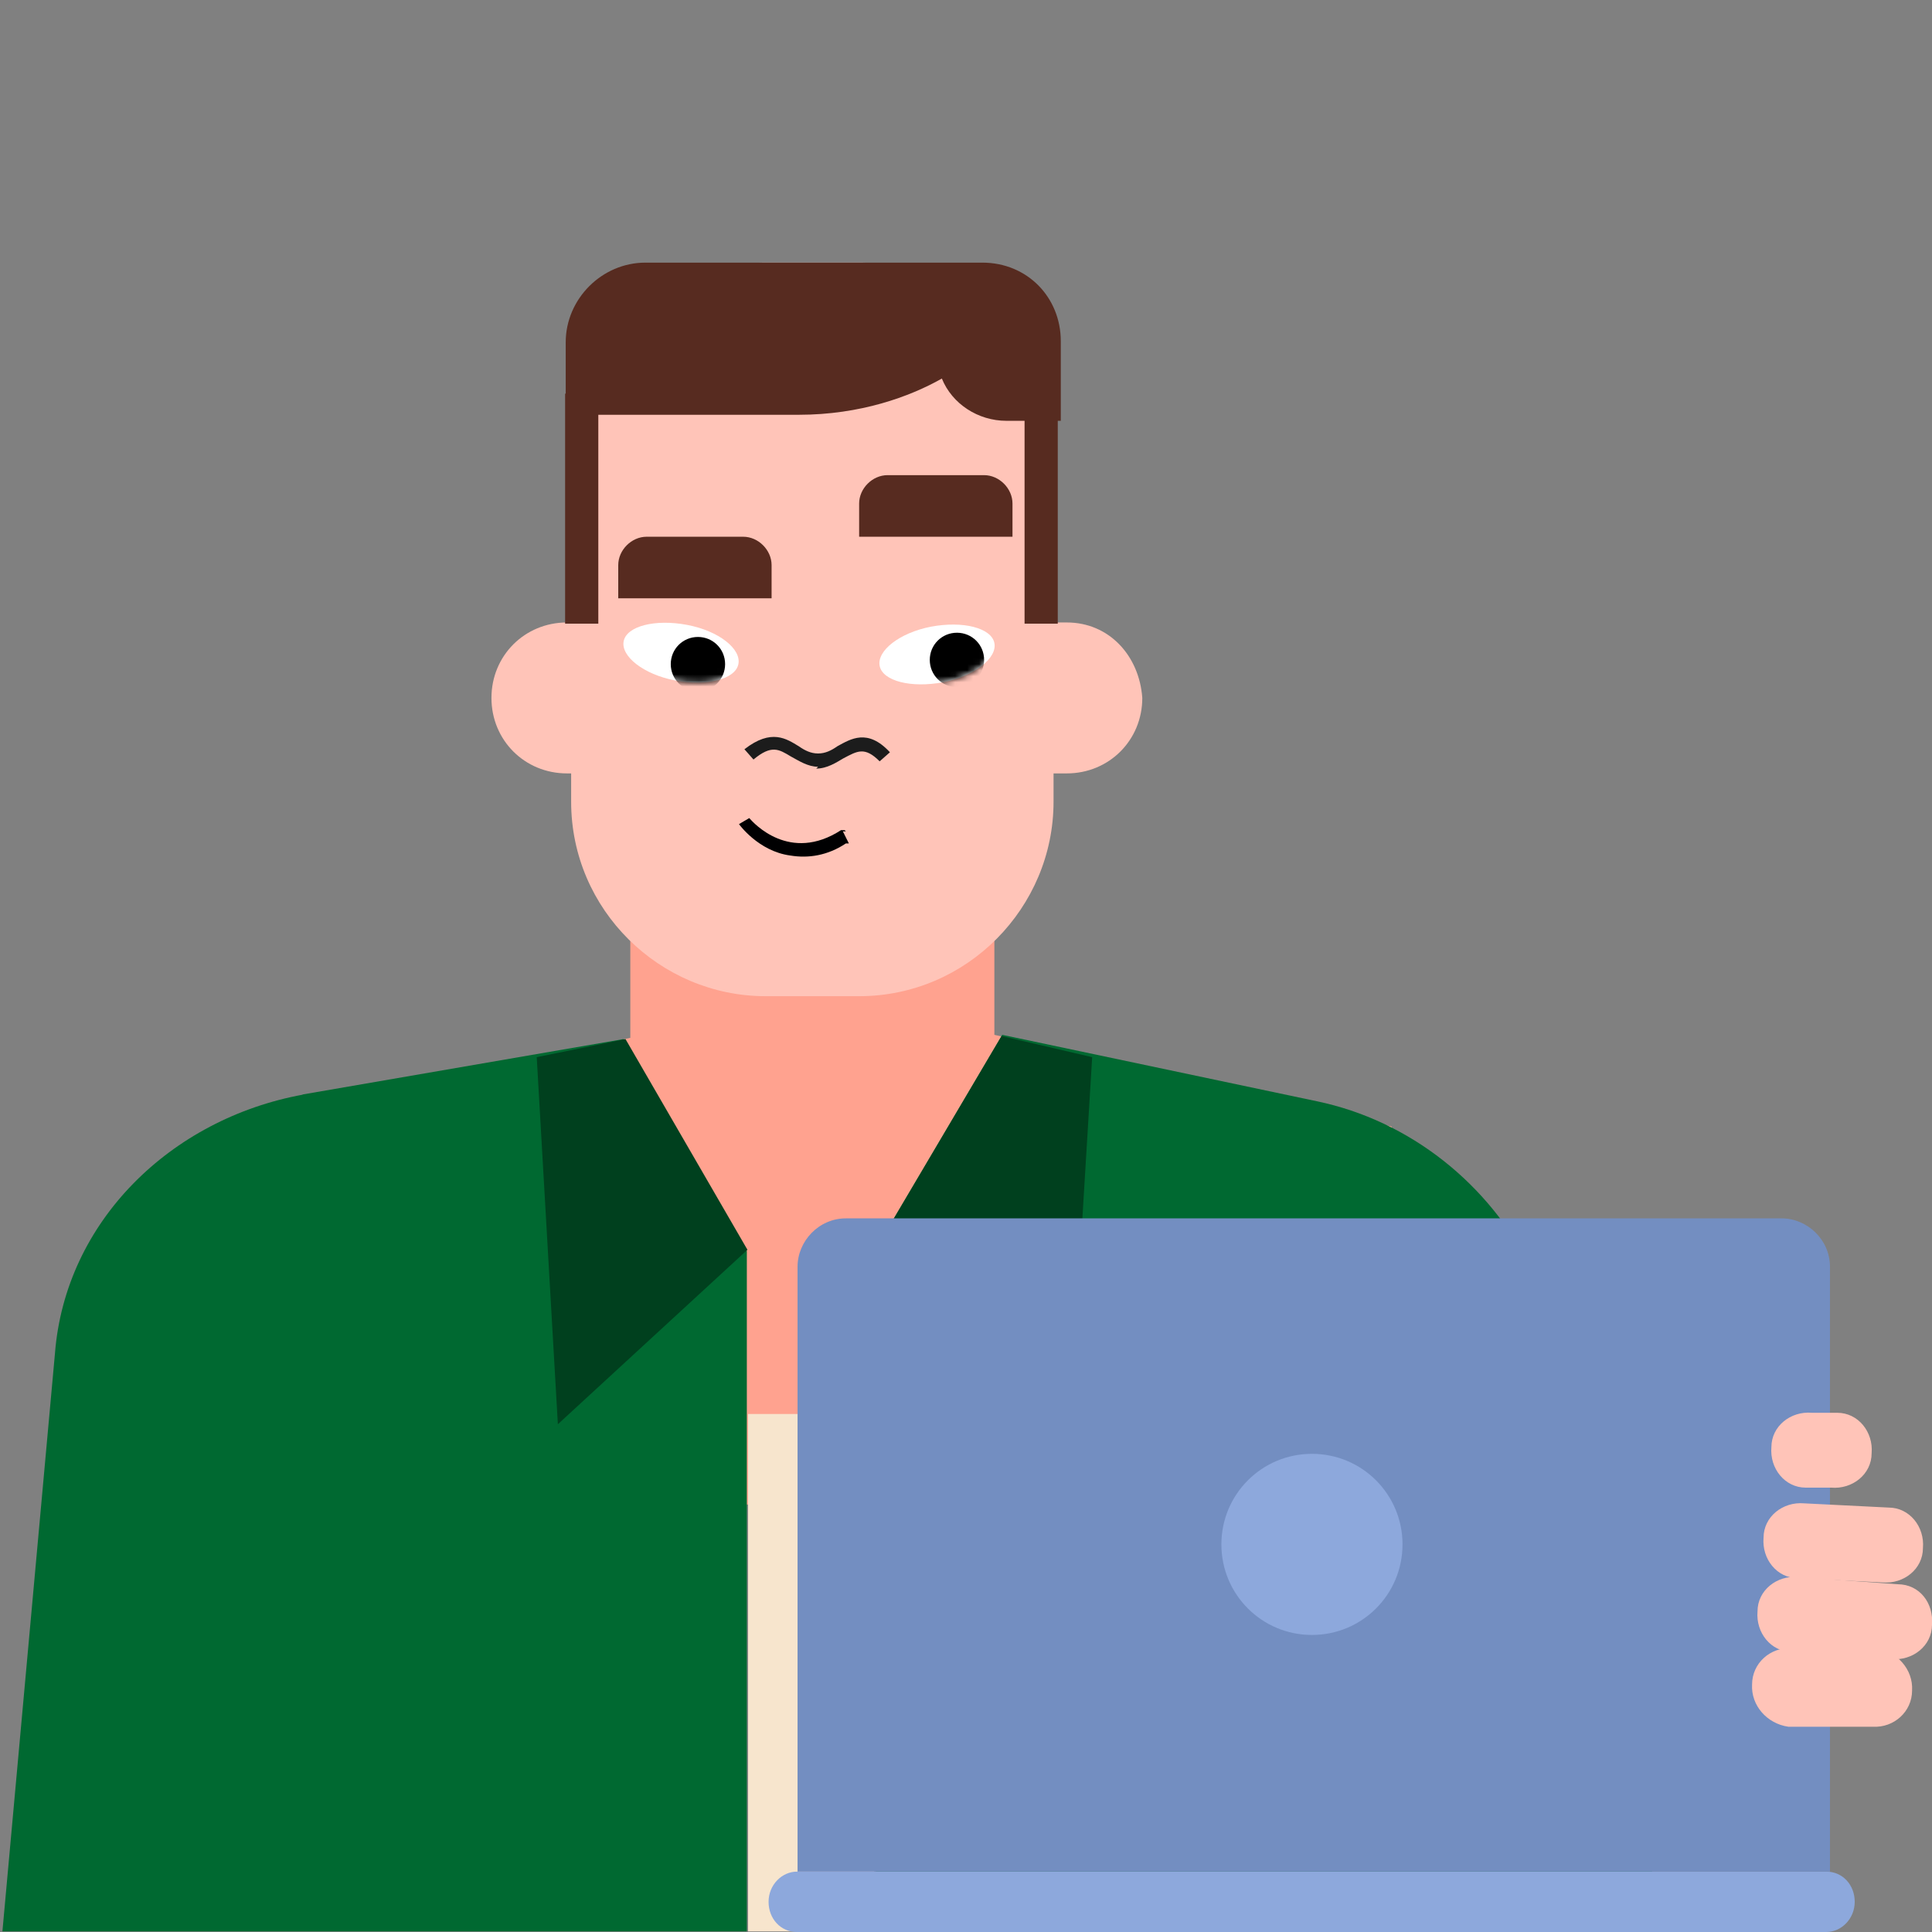
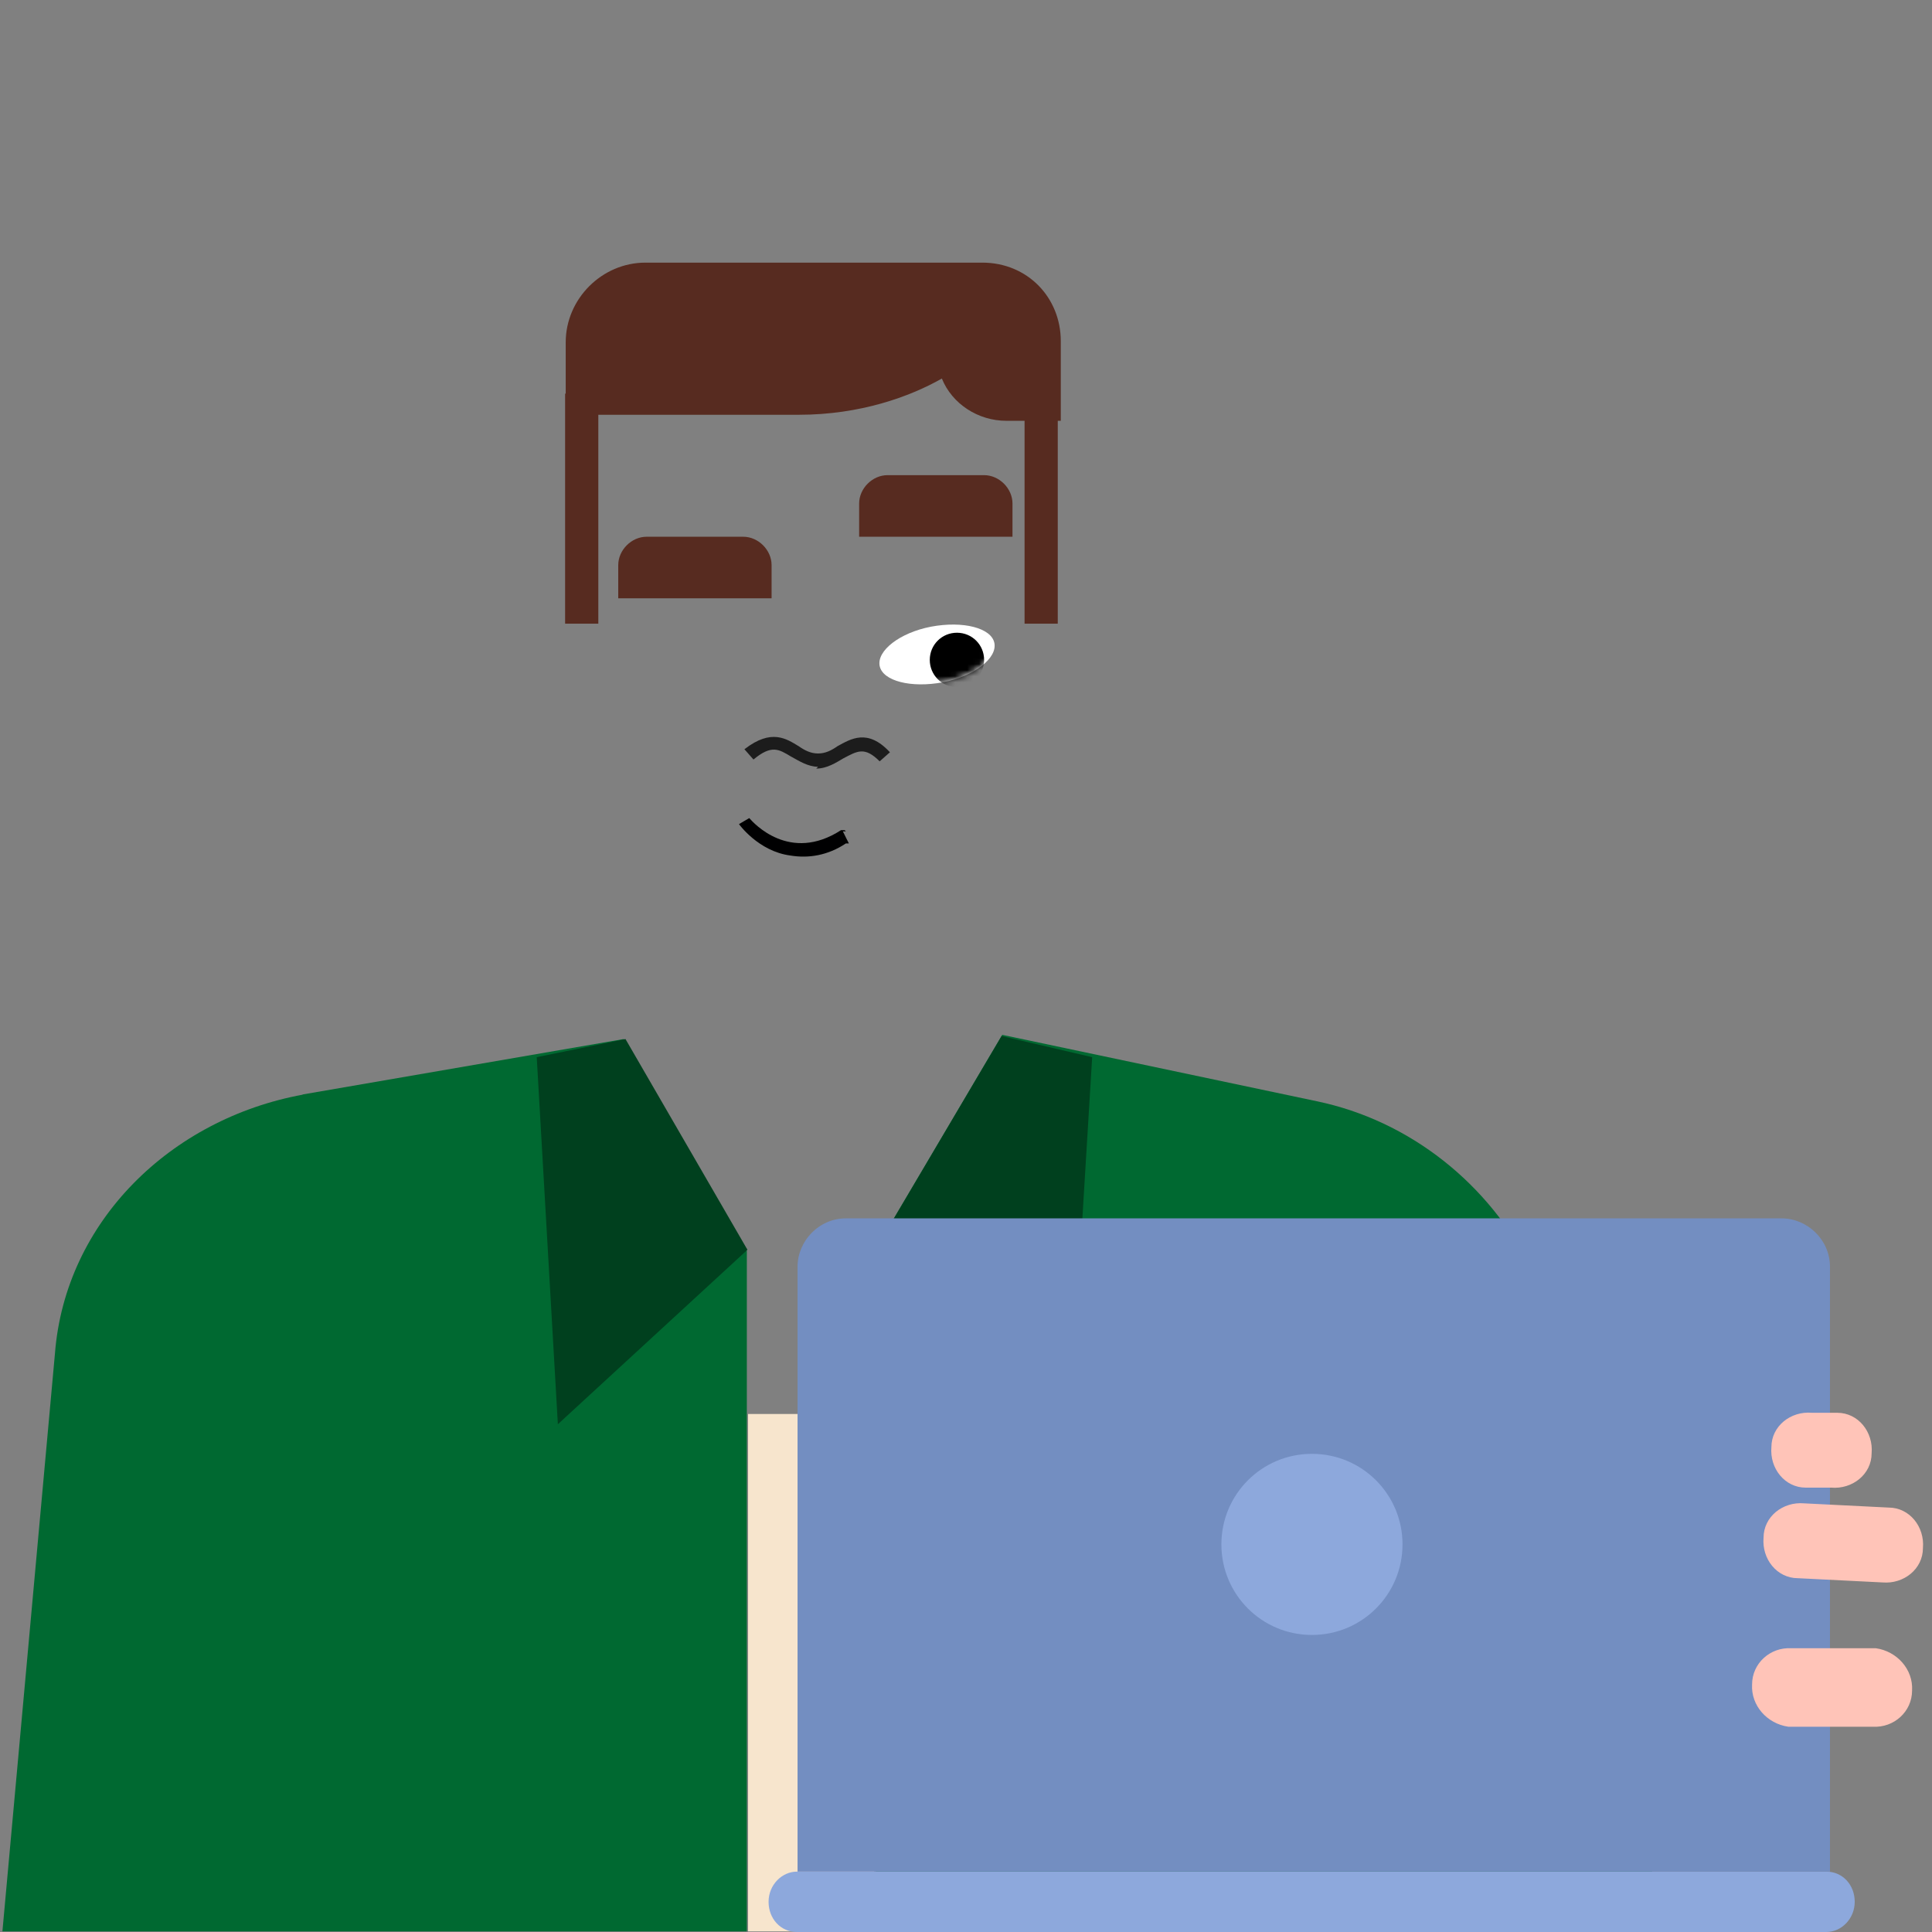
<svg xmlns="http://www.w3.org/2000/svg" id="Layer_1" version="1.1" viewBox="0 0 320 320">
  <rect x="0" y="0" width="320" height="320" fill="#808080" stroke="none" />
  <defs>
    <style>
      .st0 {
        fill: #000001;
      }

      .st1 {
        fill: #8da8dc;
      }

      .st2 {
        mask: url(#mask-1);
      }

      .st3 {
        fill: #006931;
      }

      .st4 {
        fill: #00401e;
      }

      .st5 {
        fill: #738ec1;
      }

      .st6 {
        fill: #fff;
      }

      .st7 {
        mask: url(#mask);
      }

      .st8 {
        fill: #1c1c1c;
      }

      .st9 {
        fill: #572b20;
      }

      .st10 {
        fill: #f7e5cd;
      }

      .st11 {
        fill: #ffc4b8;
      }

      .st12 {
        fill: #ffa28f;
      }
    </style>
    <mask id="mask" x="103.3" y="103.2" width="19" height="11.3" maskUnits="userSpaceOnUse">
      <g id="mask0_5708_50029">
-         <path class="st6" d="M122.3,110c-.5,2.5-5.2,3.7-10.5,2.7-5.2-1-9-4-8.5-6.5s5.2-3.7,10.5-2.7,9,4,8.5,6.5Z" />
-       </g>
+         </g>
    </mask>
    <mask id="mask-1" x="145.7" y="103.5" width="19" height="10.3" maskUnits="userSpaceOnUse">
      <g id="mask1_5708_50029">
        <path class="st6" d="M145.7,110.3c.5,2.5,5.2,3.7,10.5,2.7,5.2-1,9-4,8.5-6.5-.5-2.5-5.2-3.7-10.5-2.7-5.2,1-9,4-8.5,6.5Z" />
      </g>
    </mask>
  </defs>
-   <path class="st12" d="M230.5,186.6l-65.8-15.2v-35.6h-60.3v36.1l-63.6,13.7v63.6h190.2l-.5-62.6Z" />
-   <path class="st11" d="M176.7,103.1h-2.2v-27.4c0-17.9-14.7-32.2-32.2-32.2h-15.5c-17.9,0-32.2,14.7-32.2,32.2v27.4h-.7c-7,0-12.5,5.5-12.5,12.5s5.5,12.5,12.5,12.5h.7v4.7c0,17.9,14.7,32.2,32.2,32.2h15.5c17.9,0,32.2-14.7,32.2-32.2v-4.7h2.2c7,0,12.5-5.5,12.5-12.5-.5-7-5.5-12.5-12.5-12.5Z" />
  <path class="st9" d="M127.8,99.1v-5.5c0-2.5-2.2-4.7-4.7-4.7h-16c-2.5,0-4.7,2.2-4.7,4.7v5.5h25.4Z" />
  <path class="st9" d="M167.7,88.9v-5.5c0-2.5-2.2-4.7-4.7-4.7h-16c-2.5,0-4.7,2.2-4.7,4.7v5.5h25.4Z" />
  <path class="st10" d="M144.8,234.2h-20.9v85.7h20.9v-85.7Z" />
  <path class="st3" d="M275.6,319.7l-21.9-109.4c-7-14.2-20.2-24.7-35.6-27.9l-52.1-11-20.9,35.4v112.7h130.6v.2Z" />
  <path class="st3" d="M50,181.3l53.3-9.2,20.4,35.1v112.7H.4l8.7-95.7c1.7-21.9,19.2-38.9,41.1-42.9h-.2Z" />
  <path class="st4" d="M165.9,171.6l-20.9,35.4,32.2,28.9,3.7-60.8-15-3.5Z" />
  <path class="st4" d="M103.6,172.1l20.2,34.9-31.4,28.9-3.5-60.8,14.7-3Z" />
  <path class="st9" d="M99.1,65.2h-5.5v38.1h5.5v-38.1Z" />
  <path class="st9" d="M175.2,65.2h-5.5v38.1h5.5v-38.1Z" />
  <path class="st9" d="M106.9,43.5c-7.2,0-13.2,6-13.2,13.2v12h38.6c10.2,0,18.4-3,23.7-6,1.7,4.2,6,7,10.7,7h9v-13.2c0-7.2-5.5-13-13-13h-55.8Z" />
  <path class="st8" d="M135.5,127c-1.7,0-3.2-1-4.5-1.7-2-1.2-3.2-2-6.2.5l-1.5-1.7c4.5-3.5,7-1.7,9-.5,1,.7,2,1.2,3.2,1.2s2.2-.5,3.2-1.2c2.2-1.2,5-3,8.7,1l-1.7,1.5c-2.5-2.5-3.7-1.7-6-.5-1.2.7-2.7,1.7-4.5,1.7" />
  <path class="st0" d="M139.8,137.5h-.5c-8.5,5.5-14.5-1.2-15.2-2l-1.7,1s3.2,4.5,8.5,5.2c3,.5,6.2,0,9.2-2h.5l-1-2h.5l-.2-.2Z" />
  <path class="st6" d="M145.7,110.3c.5,2.5,5.2,3.7,10.5,2.7,5.2-1,9-4,8.5-6.5-.5-2.5-5.2-3.7-10.5-2.7-5.2,1-9,4-8.5,6.5Z" />
-   <path class="st6" d="M122.3,110c-.5,2.5-5.2,3.7-10.5,2.7-5.2-1-9-4-8.5-6.5s5.2-3.7,10.5-2.7,9,4,8.5,6.5Z" />
  <g class="st7">
    <path d="M111.1,110c0,2.5,2,4.5,4.5,4.5s4.5-2,4.5-4.5-2-4.5-4.5-4.5-4.5,2-4.5,4.5Z" />
  </g>
  <g class="st2">
    <path d="M154,109.3c0,2.5,2,4.5,4.5,4.5s4.5-2,4.5-4.5-2-4.5-4.5-4.5-4.5,2-4.5,4.5Z" />
  </g>
  <path class="st1" d="M132,310h170.5c2.7,0,4.7,2.2,4.7,5s-2.2,5-4.7,5h-170.5c-2.7,0-4.7-2.2-4.7-5s2.2-5,4.7-5Z" />
  <path class="st5" d="M139.8,201.8h155.3c4.2,0,8,3.5,8,8v100.2h-171v-100.2c0-4.2,3.5-8,8-8h-.2Z" />
  <path class="st11" d="M303.3,246.4h-4.2c-3.5,0-6-3.2-5.7-6.7,0-3.5,3.2-6,6.7-5.7h4.2c3.5,0,6,3.2,5.7,6.7,0,3.5-3.2,6-6.7,5.7Z" />
-   <path class="st11" d="M320,269.1c0,3.5-3.2,6-6.7,5.7l-16.5-1.2c-3.5,0-6-3.2-5.7-6.7,0-3.5,3.2-6,6.7-5.7l16.5,1.2c3.7,0,6,3.2,5.7,6.7Z" />
  <path class="st11" d="M316.7,280c0,3.5-3,6.2-6.5,6h-14c-3.5-.5-6.2-3.5-6-7,0-3.5,3-6.2,6.5-6h14c3.5.5,6.2,3.5,6,7Z" />
  <path class="st11" d="M311.8,262.1l-14-.7c-3.5,0-6-3.2-5.7-6.7,0-3.5,3.2-6,6.7-5.7l14,.7c3.5,0,6,3.2,5.7,6.7,0,3.5-3.2,6-6.7,5.7Z" />
  <path class="st1" d="M217.3,270.8c8.3,0,15-6.7,15-15s-6.7-15-15-15-15,6.7-15,15,6.7,15,15,15Z" />
</svg>